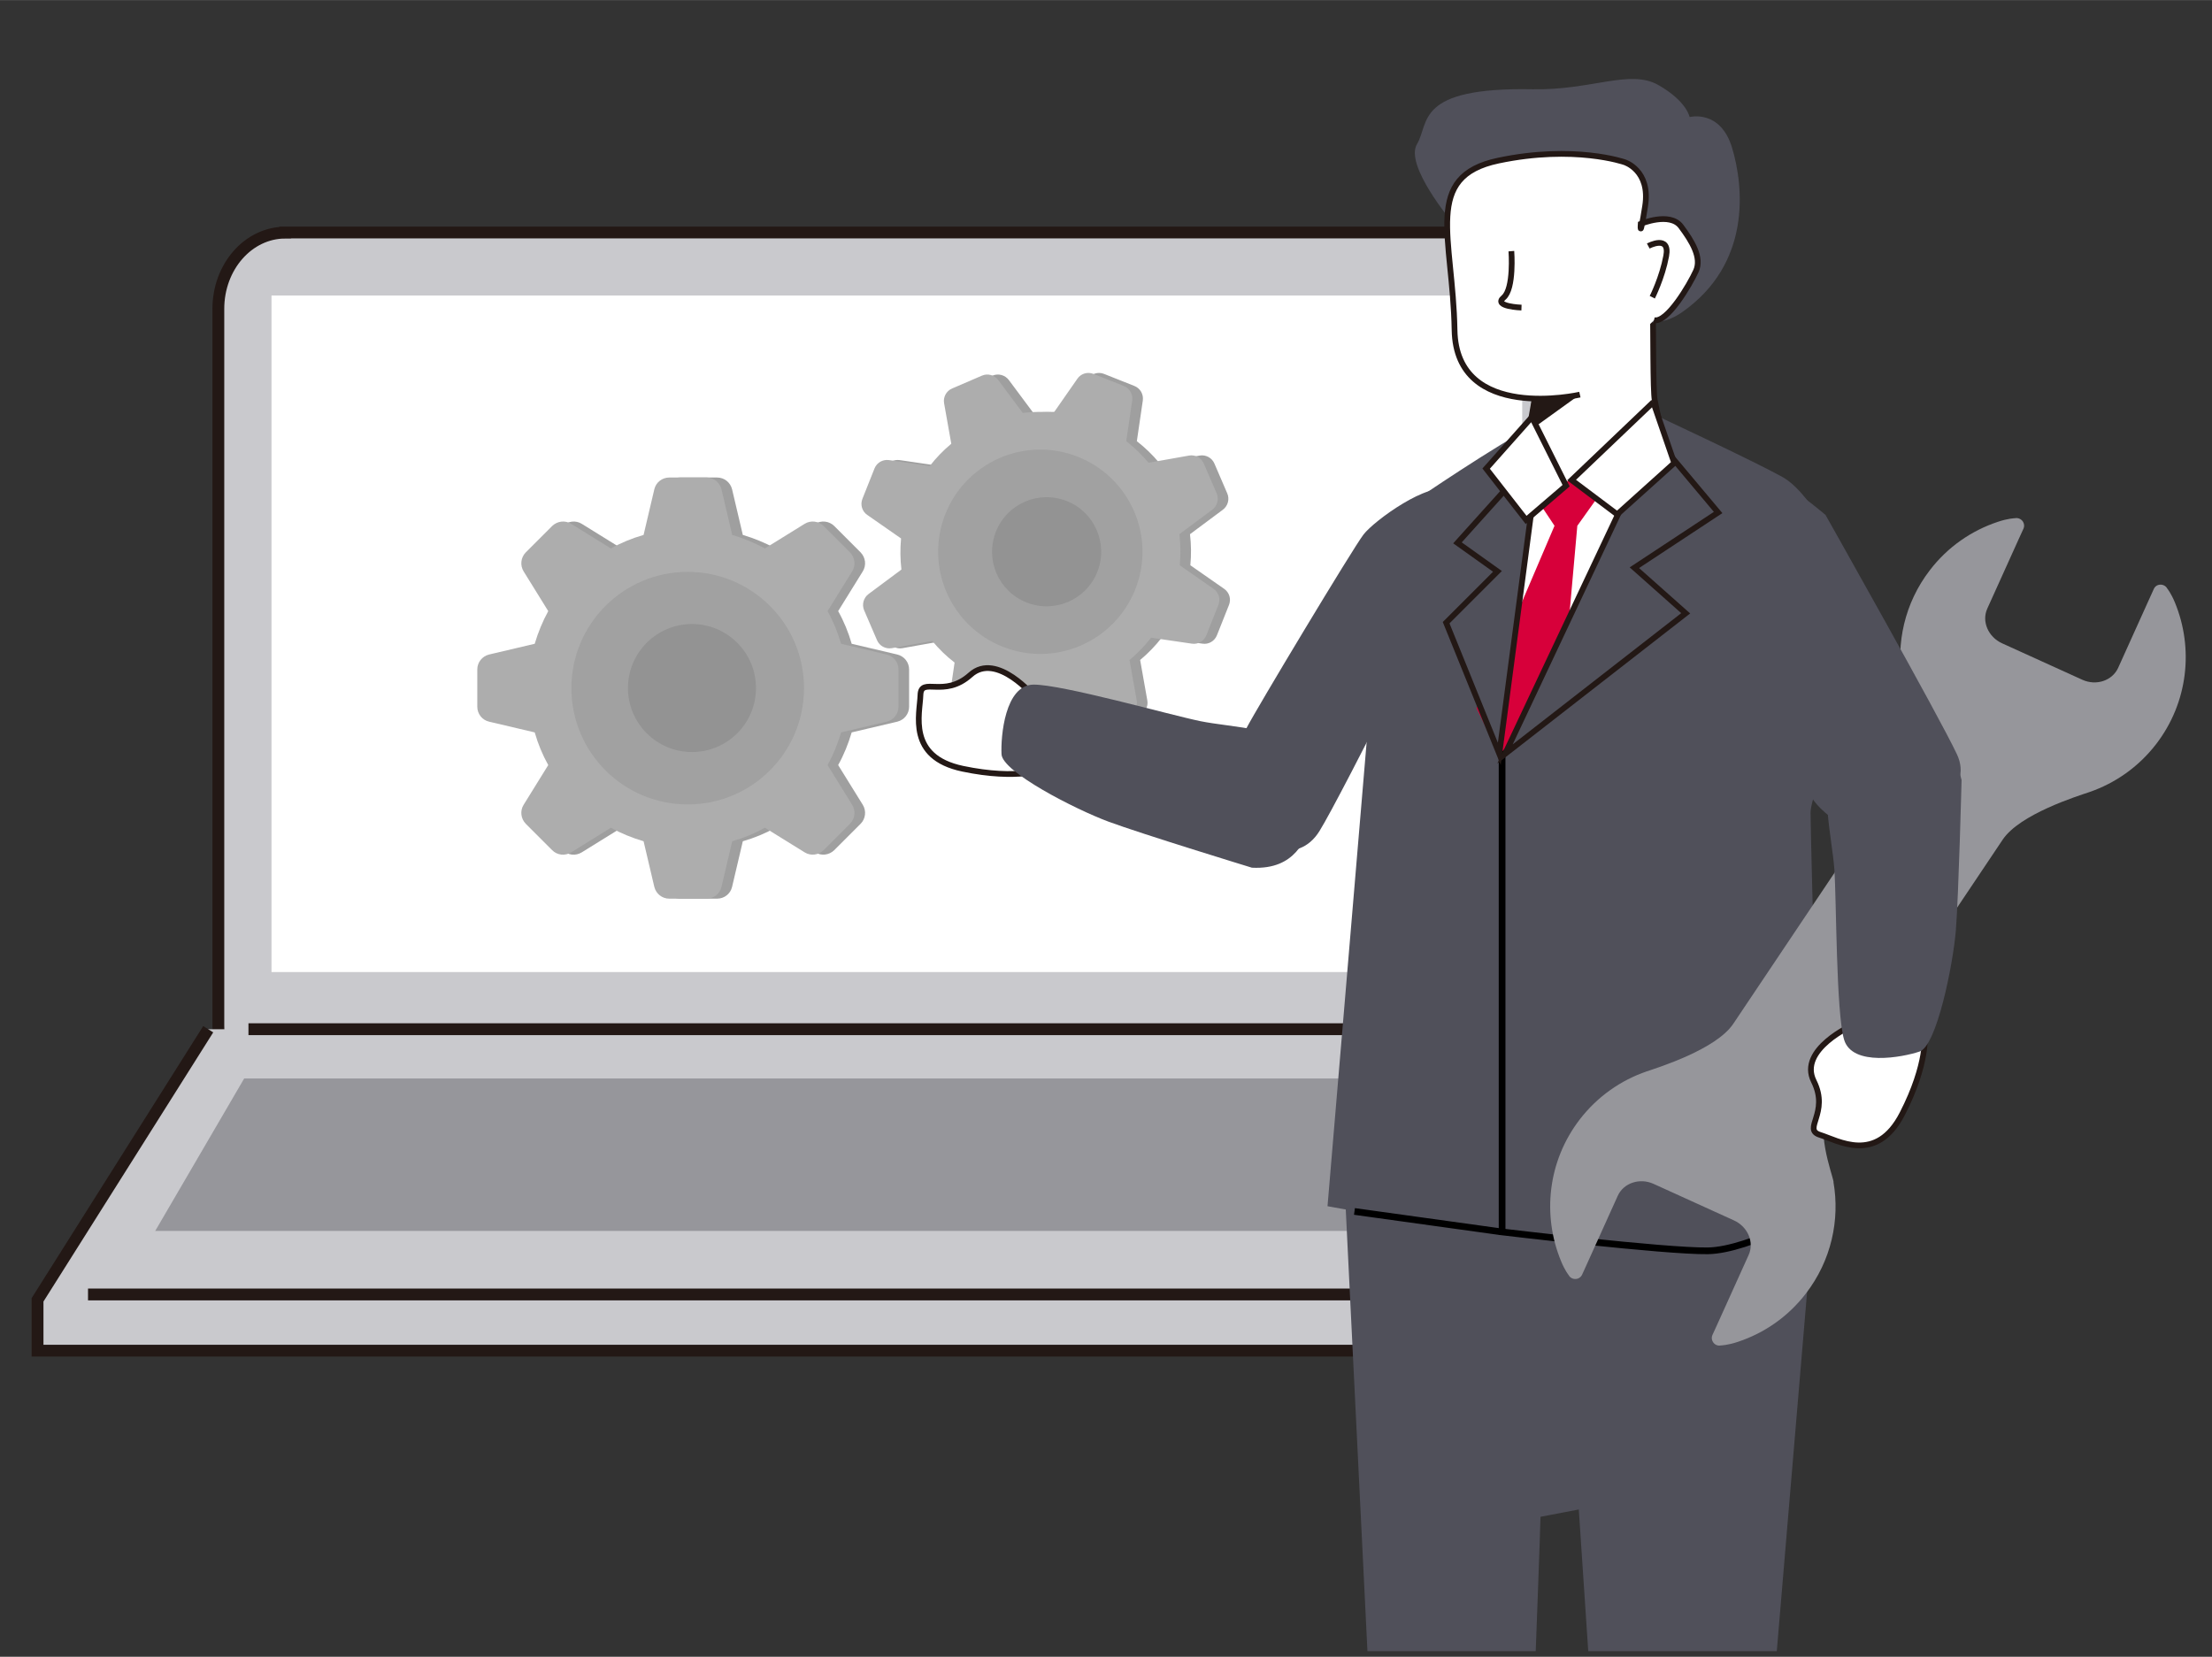
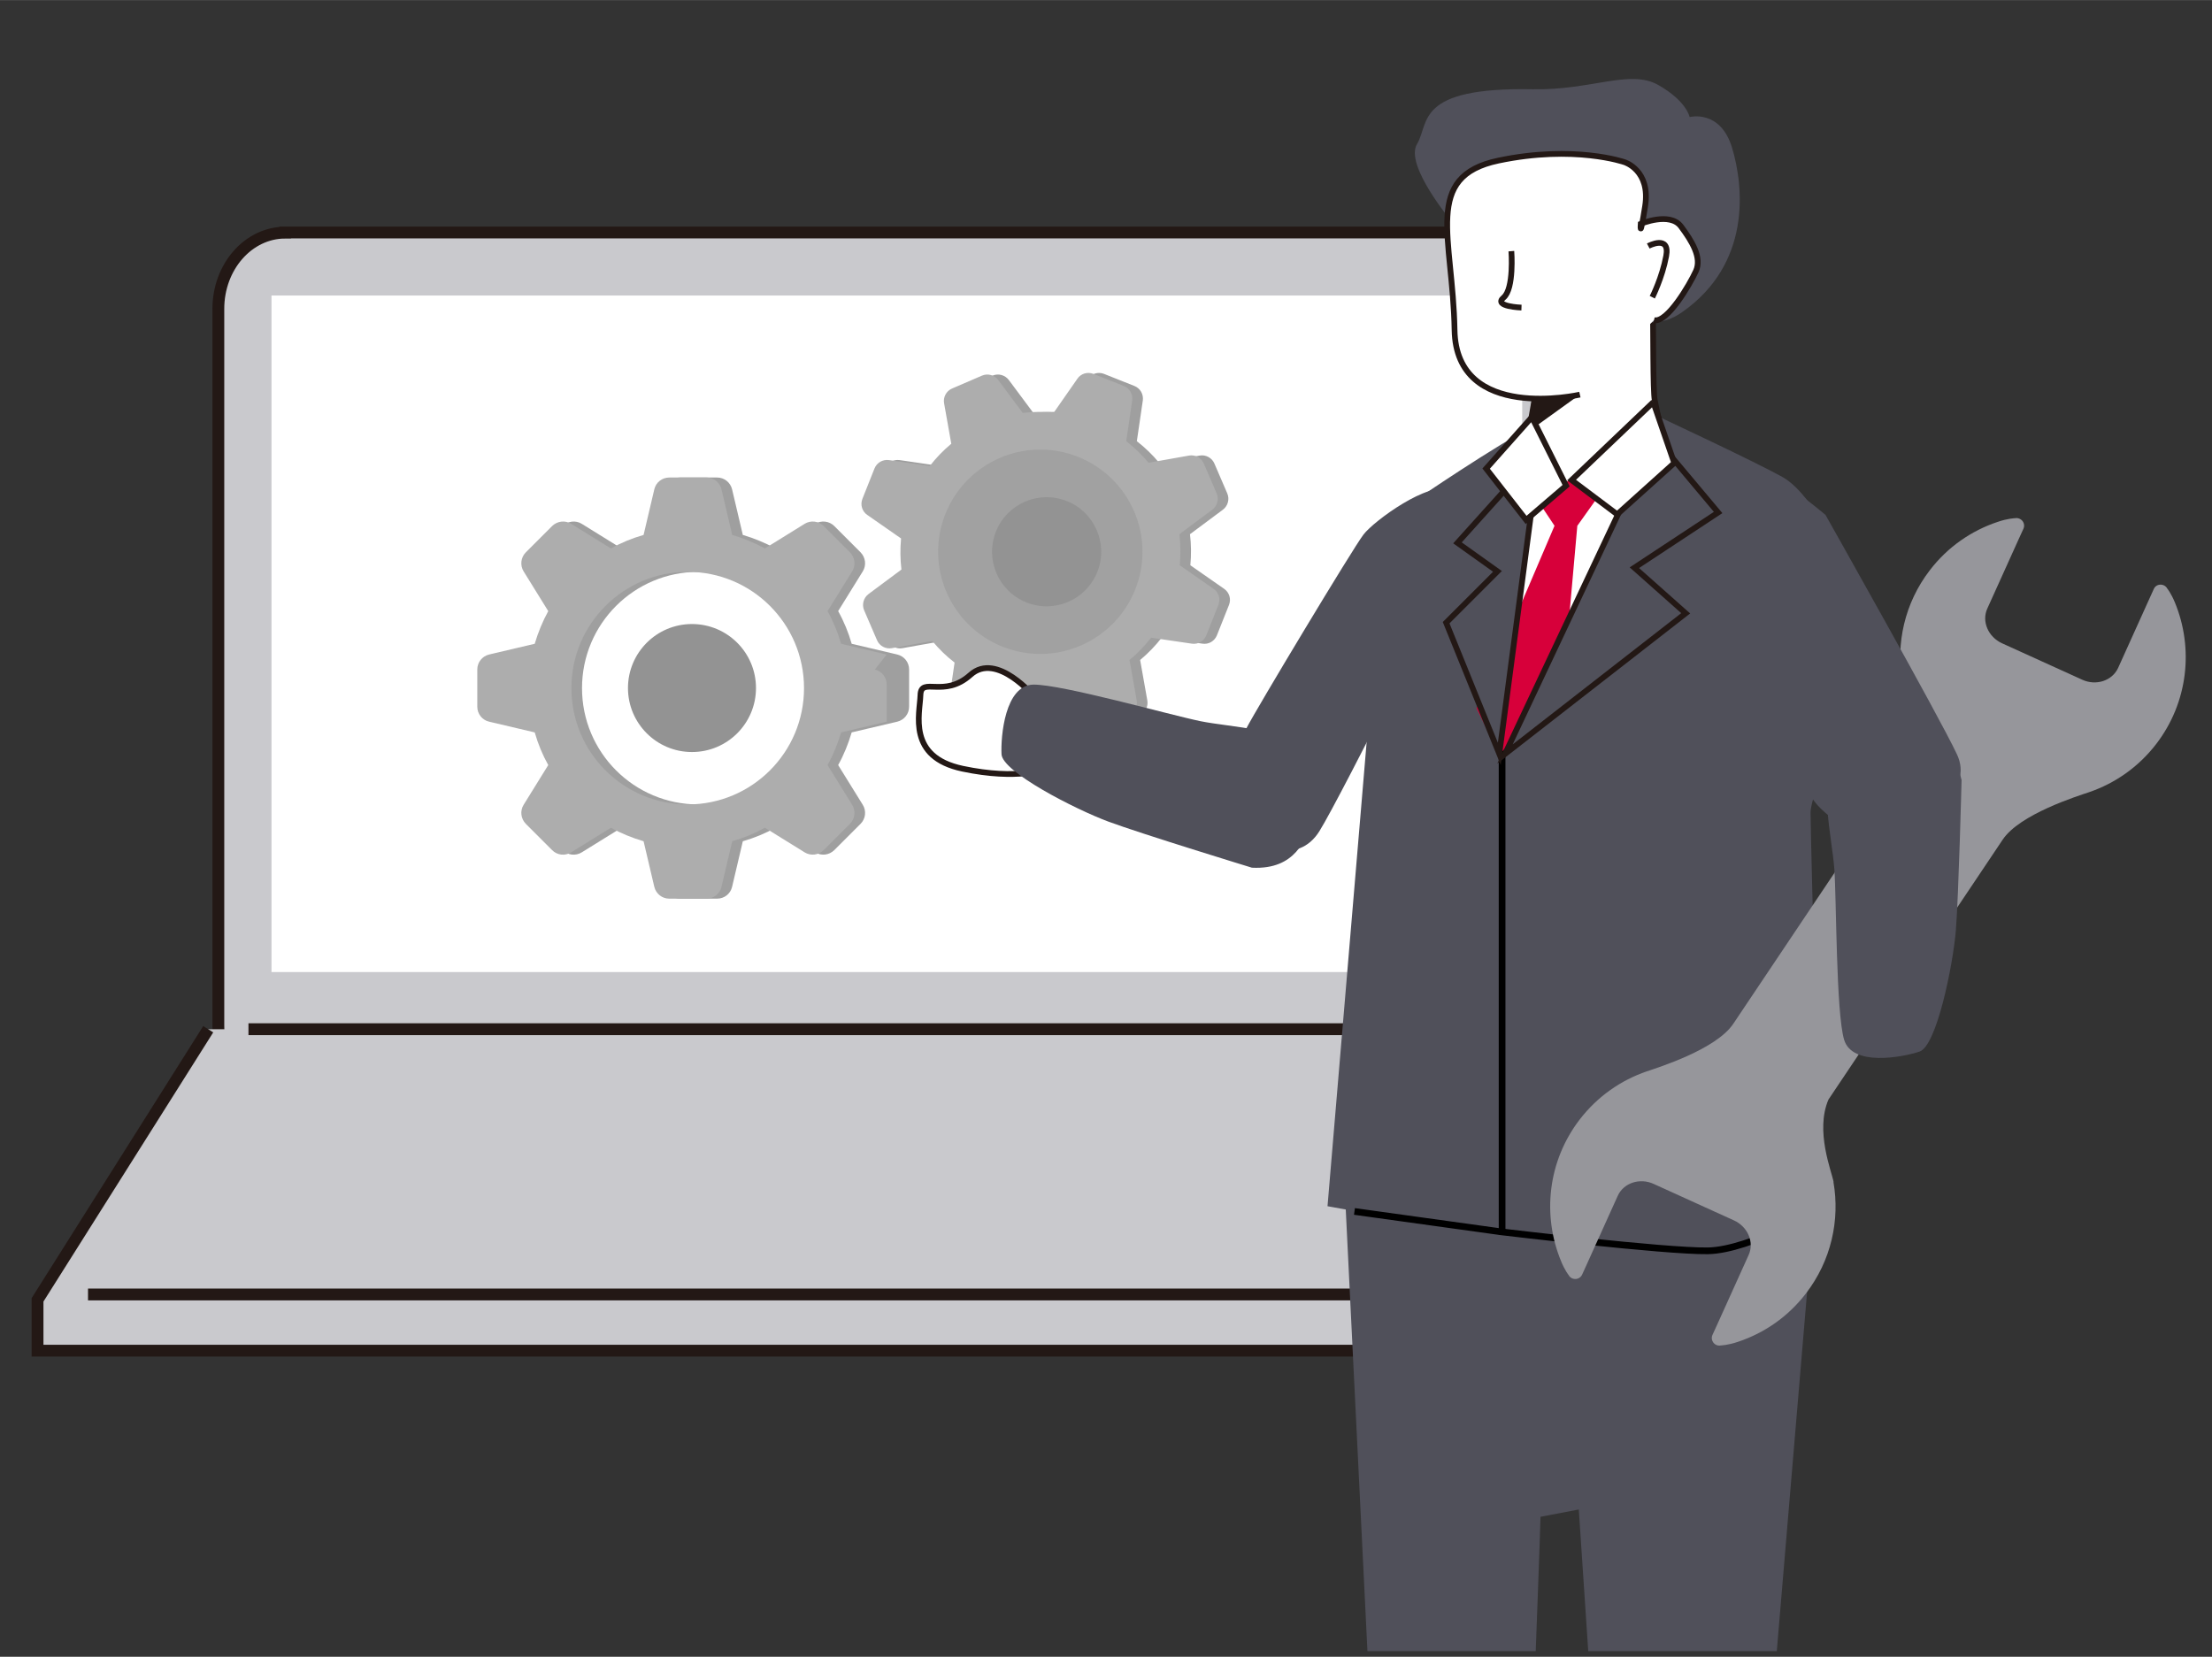
<svg xmlns="http://www.w3.org/2000/svg" id="_レイヤー_1" width="64.01mm" height="47.95mm" viewBox="0 0 181.44 135.91">
  <rect x="0" y="0" width="181.44" height="135.91" fill="#333333" stroke="none" />
  <defs>
    <style>.cls-1,.cls-2,.cls-3,.cls-4,.cls-5,.cls-6,.cls-7,.cls-8,.cls-9,.cls-10,.cls-11,.cls-12{stroke-width:0px;}.cls-1,.cls-2,.cls-13{fill:#50505a;}.cls-1,.cls-3,.cls-14,.cls-6,.cls-10,.cls-11,.cls-15,.cls-16,.cls-13,.cls-17{fill-rule:evenodd;}.cls-3{fill:#d7003a;}.cls-4{fill:#939393;}.cls-14,.cls-10,.cls-18{fill:#fff;}.cls-14,.cls-15,.cls-16,.cls-18,.cls-13,.cls-19,.cls-17{stroke-miterlimit:10;}.cls-14,.cls-15,.cls-16,.cls-18,.cls-13,.cls-17{stroke:#231815;}.cls-14,.cls-16,.cls-18,.cls-13{stroke-width:.47px;}.cls-5,.cls-15,.cls-16,.cls-19{fill:none;}.cls-6{fill:#231815;}.cls-7{fill:#a1a1a1;}.cls-8,.cls-11{fill:#96969b;}.cls-9{fill:#9f9f9f;}.cls-20{clip-path:url(#clippath);}.cls-15,.cls-17{stroke-width:.97px;}.cls-19{stroke:#000;stroke-width:.55px;}.cls-17{fill:#c9c9cd;}.cls-12{fill:#adadad;}</style>
    <clipPath id="clippath">
      <rect class="cls-5" x="57.49" y="2.08" width="121.78" height="133.37" />
    </clipPath>
  </defs>
  <path class="cls-17" d="M23.4,19.07h101.04c3.03,0,5.49,2.8,5.49,6.25v58.79c0,3.45-2.46,6.25-5.49,6.25H23.4c-3.03,0-5.49-2.8-5.49-6.25V25.33c0-3.45,2.46-6.25,5.49-6.25Z" />
  <path class="cls-10" d="M22.27,24.24h102.59v55.5H22.27V24.24Z" />
  <path class="cls-17" d="M20.38,84.43h107.9c2.2,0,15.65,21.89,15.65,21.89v4.48H3.08v-4.17l14-22.2" />
  <path class="cls-15" d="M7.22,106.19h132.7" />
-   <path class="cls-11" d="M20.03,88.47h107.08l8.23,12.51H12.73l7.3-12.51Z" />
  <path class="cls-9" d="M73.6,53.69l-3.74-.88c-.27-.94-.64-1.84-1.11-2.68l2.02-3.26c.31-.5.23-1.14-.18-1.56l-2.16-2.16c-.41-.41-1.06-.49-1.56-.18l-3.26,2.02c-.84-.46-1.74-.83-2.68-1.11l-.88-3.74c-.14-.57-.64-.97-1.23-.97h-3.05c-.59,0-1.1.4-1.23.97l-.88,3.74c-.94.27-1.84.64-2.68,1.11l-3.26-2.02c-.5-.31-1.14-.23-1.56.18l-2.16,2.16c-.41.41-.49,1.06-.18,1.56l2.02,3.26c-.46.84-.83,1.74-1.11,2.68l-3.74.88c-.57.14-.97.64-.97,1.23v3.05c0,.59.4,1.1.97,1.23l3.74.88c.27.94.64,1.84,1.11,2.68l-2.02,3.26c-.31.5-.23,1.14.18,1.56l2.16,2.16c.41.42,1.06.49,1.56.18l3.26-2.02c.84.47,1.74.83,2.68,1.11l.88,3.74c.14.57.64.97,1.23.97h3.05c.59,0,1.1-.4,1.23-.97l.88-3.74c.94-.27,1.84-.64,2.68-1.11l3.26,2.02c.5.31,1.14.23,1.56-.18l2.16-2.16c.41-.41.49-1.06.18-1.56l-2.02-3.26c.47-.84.83-1.74,1.11-2.68l3.74-.88c.57-.14.97-.64.97-1.23v-3.05c0-.59-.4-1.09-.97-1.23ZM57.28,65.99c-5.27,0-9.54-4.27-9.54-9.54s4.27-9.54,9.54-9.54,9.54,4.27,9.54,9.54-4.27,9.54-9.54,9.54Z" />
-   <circle class="cls-7" cx="56.59" cy="56.44" r="10.51" />
-   <path class="cls-12" d="M72.73,53.69l-3.74-.88c-.27-.94-.64-1.84-1.11-2.68l2.02-3.26c.31-.5.23-1.14-.18-1.56l-2.16-2.16c-.41-.41-1.06-.49-1.56-.18l-3.26,2.02c-.84-.46-1.74-.83-2.68-1.11l-.88-3.74c-.14-.57-.64-.97-1.23-.97h-3.05c-.59,0-1.1.4-1.23.97l-.88,3.74c-.94.27-1.84.64-2.68,1.11l-3.26-2.02c-.5-.31-1.14-.23-1.56.18l-2.16,2.16c-.41.41-.49,1.06-.18,1.56l2.02,3.26c-.46.84-.83,1.74-1.11,2.68l-3.74.88c-.57.14-.97.64-.97,1.23v3.05c0,.59.4,1.1.97,1.23l3.74.88c.27.94.64,1.84,1.11,2.68l-2.02,3.26c-.31.5-.23,1.14.18,1.56l2.16,2.16c.41.42,1.06.49,1.56.18l3.26-2.02c.84.47,1.74.83,2.68,1.11l.88,3.74c.14.57.64.97,1.23.97h3.05c.59,0,1.1-.4,1.23-.97l.88-3.74c.94-.27,1.84-.64,2.68-1.11l3.26,2.02c.5.31,1.14.23,1.56-.18l2.16-2.16c.41-.41.49-1.06.18-1.56l-2.02-3.26c.47-.84.83-1.74,1.11-2.68l3.74-.88c.57-.14.97-.64.97-1.23v-3.05c0-.59-.4-1.09-.97-1.23ZM56.41,65.99c-5.27,0-9.54-4.27-9.54-9.54s4.27-9.54,9.54-9.54,9.54,4.27,9.54,9.54-4.27,9.54-9.54,9.54Z" />
+   <path class="cls-12" d="M72.73,53.69l-3.74-.88c-.27-.94-.64-1.84-1.11-2.68l2.02-3.26c.31-.5.23-1.14-.18-1.56l-2.16-2.16c-.41-.41-1.06-.49-1.56-.18l-3.26,2.02c-.84-.46-1.74-.83-2.68-1.11l-.88-3.74c-.14-.57-.64-.97-1.23-.97h-3.05c-.59,0-1.1.4-1.23.97l-.88,3.74c-.94.27-1.84.64-2.68,1.11l-3.26-2.02c-.5-.31-1.14-.23-1.56.18l-2.16,2.16c-.41.41-.49,1.06-.18,1.56l2.02,3.26c-.46.84-.83,1.74-1.11,2.68l-3.74.88c-.57.14-.97.64-.97,1.23v3.05c0,.59.4,1.1.97,1.23l3.74.88c.27.94.64,1.84,1.11,2.68l-2.02,3.26c-.31.5-.23,1.14.18,1.56l2.16,2.16c.41.42,1.06.49,1.56.18l3.26-2.02c.84.47,1.74.83,2.68,1.11l.88,3.74c.14.57.64.97,1.23.97h3.05c.59,0,1.1-.4,1.23-.97l.88-3.74c.94-.27,1.84-.64,2.68-1.11l3.26,2.02c.5.31,1.14.23,1.56-.18l2.16-2.16c.41-.41.49-1.06.18-1.56l-2.02-3.26c.47-.84.83-1.74,1.11-2.68l3.74-.88v-3.05c0-.59-.4-1.09-.97-1.23ZM56.41,65.99c-5.27,0-9.54-4.27-9.54-9.54s4.27-9.54,9.54-9.54,9.54,4.27,9.54,9.54-4.27,9.54-9.54,9.54Z" />
  <path class="cls-4" d="M56.76,51.19c-2.9,0-5.25,2.35-5.25,5.25s2.35,5.25,5.25,5.25,5.25-2.35,5.25-5.25-2.35-5.25-5.25-5.25Z" />
  <path class="cls-9" d="M100.41,48.3l-2.77-1.93c.08-.86.07-1.71-.03-2.55l2.7-2.01c.41-.31.56-.86.36-1.33l-1.06-2.46c-.2-.47-.71-.74-1.21-.65l-3.32.59c-.54-.65-1.15-1.24-1.83-1.77l.49-3.34c.07-.51-.21-1-.69-1.19l-2.49-.99c-.48-.19-1.03-.03-1.32.4l-1.93,2.77c-.86-.08-1.71-.07-2.55.03l-2.01-2.7c-.31-.41-.86-.56-1.33-.36l-2.46,1.06c-.47.2-.74.71-.65,1.21l.59,3.32c-.65.54-1.24,1.15-1.77,1.83l-3.34-.49c-.51-.07-1,.21-1.19.69l-.99,2.49c-.19.48-.03,1.03.4,1.32l2.77,1.93c-.08.86-.07,1.71.03,2.55l-2.7,2.01c-.41.31-.56.86-.36,1.33l1.06,2.46c.2.47.71.74,1.21.65l3.32-.59c.54.65,1.15,1.25,1.83,1.77l-.49,3.34c-.08.51.21,1,.69,1.19l2.49.99c.48.19,1.03.03,1.32-.4l1.93-2.77c.86.08,1.71.07,2.55-.03l2.01,2.7c.31.41.86.56,1.33.36l2.46-1.06c.47-.2.74-.71.65-1.21l-.59-3.32c.65-.54,1.24-1.15,1.77-1.83l3.34.49c.51.08,1-.21,1.19-.69l.99-2.49c.19-.48.03-1.02-.4-1.32ZM83.11,53.05c-4.3-1.71-6.4-6.58-4.7-10.88s6.58-6.41,10.88-4.7c4.3,1.71,6.41,6.58,4.7,10.88-1.71,4.3-6.58,6.41-10.88,4.7Z" />
  <circle class="cls-7" cx="85.23" cy="45.26" r="9.38" />
  <path class="cls-12" d="M99.54,48.3l-2.77-1.93c.08-.86.07-1.71-.03-2.55l2.7-2.01c.41-.31.56-.86.36-1.33l-1.06-2.46c-.2-.47-.71-.74-1.21-.65l-3.32.59c-.54-.65-1.15-1.24-1.83-1.77l.49-3.34c.07-.51-.21-1-.69-1.19l-2.49-.99c-.48-.19-1.03-.03-1.32.4l-1.93,2.77c-.86-.08-1.71-.07-2.55.03l-2.01-2.7c-.31-.41-.86-.56-1.33-.36l-2.46,1.06c-.47.2-.74.71-.65,1.21l.59,3.32c-.65.54-1.24,1.15-1.77,1.83l-3.34-.49c-.51-.07-1,.21-1.19.69l-.99,2.49c-.19.48-.03,1.03.4,1.32l2.77,1.93c-.08.86-.07,1.71.03,2.55l-2.7,2.01c-.41.31-.56.86-.36,1.33l1.06,2.46c.2.47.71.74,1.21.65l3.32-.59c.54.65,1.15,1.25,1.83,1.77l-.49,3.34c-.08.51.21,1,.69,1.19l2.49.99c.48.19,1.03.03,1.32-.4l1.93-2.77c.86.08,1.71.07,2.55-.03l2.01,2.7c.31.41.86.56,1.33.36l2.46-1.06c.47-.2.74-.71.65-1.21l-.59-3.32c.65-.54,1.24-1.15,1.77-1.83l3.34.49c.51.08,1-.21,1.19-.69l.99-2.49c.19-.48.03-1.02-.4-1.32ZM82.24,53.05c-4.3-1.71-6.4-6.58-4.7-10.88,1.71-4.3,6.58-6.41,10.88-4.7,4.3,1.71,6.41,6.58,4.7,10.88-1.71,4.3-6.58,6.41-10.88,4.7Z" />
  <path class="cls-4" d="M87.5,41.1c-2.3-.91-4.9.21-5.81,2.51s.21,4.9,2.51,5.81c2.3.91,4.9-.21,5.81-2.51s-.21-4.9-2.51-5.81Z" />
  <g class="cls-20">
    <path class="cls-2" d="M129.5,123.83l3.13,46.86s2.6,1.16,5.91,1.17c4.21,0,4.4-3.2,4.4-3.2l6.22-73.73-26.43-6.99-12.5,8.09,3.52,71.72s.91,3.13,4.25,3.13c5.97,0,6.79-4.29,6.79-4.29,0,0,1.57-40.94,1.57-42.16" />
    <path class="cls-2" d="M151.72,47.53s-2.56-6.74-5.51-8.4c-2.25-1.26-10.05-4.9-10.05-4.9,0,0-4.07,4.3-6.46,4.44-2.39.15-1.94-4.02-3.05-4.02-1.1,0-9.67,5.78-9.67,5.78l-4.14,11.66-3.95,46.86s24.09,4.45,29.42,4.45c5.33,0,11.03-4.37,11.03-4.37,0,0-.83-30.48-.83-32.37s4.7-11.85,3.22-19.13Z" />
    <polyline class="cls-19" points="123.21 101.29 123.21 60.8 127.8 40.11" />
    <path class="cls-2" d="M120.26,44.74s.11-3.71-1.45-4.51c-1.55-.8-6.07,2.45-6.97,3.62-.9,1.18-8.79,14.31-9.59,15.87s-4.05,7.25-1.59,8.52c2.46,1.26,5.77,2.8,7.56-.05,1.79-2.85,12.04-23.45,12.04-23.45Z" />
    <path class="cls-18" d="M84.89,57.21s-3.13-3.8-5.29-1.85c-2.17,1.95-4.06.11-4.1,1.66-.05,1.55-1.1,5.08,3.46,6.04s6.82.03,6.82.03l-.88-5.88Z" />
    <path class="cls-2" d="M102.69,71.18s-9.05-2.77-11.77-3.78c-2.72-1.01-8.7-4.07-8.77-5.53-.07-1.46.28-5.67,2.61-5.71,2.33-.03,11.25,2.5,13.71,3,2.45.5,7.26.64,8.34,2.45,1.08,1.8,1.53,4.58.88,5.87s-1.36,3.88-4.99,3.7Z" />
    <path class="cls-19" d="M111.1,99.38l12.03,1.67s13.43,1.61,16.95,1.56,9.62-3.62,9.62-3.62" />
    <path class="cls-8" d="M150.4,96.96c-.15-.86-1.53-4.17-.42-6.76,4.4-6.56,13.24-19.75,14.29-21.32,1.4-2.1,6.16-3.58,7.1-3.9,2.1-.72,4.02-2.04,5.48-3.93,2.65-3.44,3.09-7.88,1.55-11.62-.32-.78-.63-1.15-.63-1.15-.11-.21-.34-.33-.57-.32-.24,0-.45.15-.54.37l-.44.97-2.48,5.49c-.48,1.05-1.8,1.49-2.94.97l-6.58-2.99c-1.14-.52-1.69-1.8-1.21-2.85l2.54-5.62.42-.92c.1-.21.07-.46-.08-.65-.15-.18-.39-.27-.62-.22,0,0-.56.01-1.41.3-2.13.71-4.09,2.04-5.56,3.96-2.08,2.7-2.8,6.02-2.26,9.14.15.86,1.53,4.18.42,6.76-4.4,6.56-13.24,19.75-14.29,21.32-1.41,2.1-6.16,3.58-7.1,3.9-2.1.72-4.02,2.04-5.48,3.93-2.65,3.44-3.09,7.88-1.55,11.62.32.79.63,1.16.63,1.16.11.21.33.33.57.32.24-.01.44-.15.54-.37l.44-.97,2.48-5.49c.48-1.05,1.8-1.49,2.94-.97l6.58,2.99c1.15.52,1.69,1.8,1.21,2.85l-2.54,5.62-.42.92c-.1.21-.07.46.08.65s.38.27.61.22c0,0,.56-.01,1.41-.3,2.13-.71,4.09-2.04,5.56-3.96,2.08-2.7,2.8-6.03,2.26-9.14Z" />
-     <path class="cls-18" d="M151.97,84.09s-4.5,2-3.19,4.61c1.3,2.61-.97,3.94.51,4.4s4.61,2.41,6.74-1.72,1.85-6.56,1.85-6.56l-5.9-.72Z" />
    <path class="cls-2" d="M149.75,42.25s-6.24-5.31-7.75-4.44c-1.51.87-1.24,6.43-.74,7.82s6.47,18.27,7.35,19.79c.87,1.51,4.68,4.21,7.07,2.83,2.4-1.38,6.26-3.33,4.84-6.37-1.42-3.05-10.77-19.62-10.77-19.62Z" />
    <path class="cls-2" d="M160.9,63.96s-.24,9.46-.47,12.36c-.24,2.89-1.58,9.47-2.97,9.94s-5.54,1.26-6.2-.98c-.66-2.24-.62-11.51-.8-14.01s-1.33-7.16.11-8.69,4-2.7,5.41-2.43c1.41.28,4.1.26,4.91,3.81Z" />
    <path class="cls-14" d="M125.97,32.12s-1.07,7.24-2.14,8.62,3.15,3.22,4.77,2.97,8.65-3.5,8.65-3.5c0,0-1.15-5.66-1.52-7.39-.15-.68-.11-5.94-.16-7.97-.05-2.15-9.26,1.67-9.26,1.67l-.34,5.6Z" />
    <path class="cls-6" d="M125.29,35.46l4.29-3.09-3.49-2.54-.81,5.64Z" />
    <path class="cls-1" d="M119.08,18.17s-3.89-4.62-2.85-6.35-.19-4.69,9.51-4.5c4.82.09,7.97-1.68,10.3-.34,2.34,1.34,2.55,2.62,2.55,2.62,0,0,2.53-.67,3.49,2.54.96,3.21,1.57,9.5-4.11,13.47-5.67,3.97-10.93-7.59-10.93-7.59l-7.97.16Z" />
    <path class="cls-14" d="M129.59,32.37s-10.15,2.32-10.28-5.3c-.13-7.62-2.63-12.59,3.6-13.9,6.24-1.31,10.34.13,10.34.13,0,0,2.16.65,1.69,3.62-.47,2.97-.36,1.44-.36,1.44,0,0,2.39-1.01,3.3.21s1.73,2.56,1.23,3.66-2.36,4.29-3.44,4.03" />
    <path class="cls-16" d="M123.97,20.6s.24,3.07-.64,3.81,1.47.82,1.47.82" />
    <path class="cls-16" d="M135.2,20.18s1.8-.96,1.47.82-1.14,3.38-1.14,3.38" />
    <path class="cls-10" d="M124.23,40.32l.94,14.04,6.09.47,3.28-14.98-6.09-.47-4.21.94Z" />
    <path class="cls-3" d="M125.64,40.32l1.87,2.81-6.4,14.98,1.87,3.74,5.15-4.68,1.25-14.04,2.34-3.28-2.81-.47-3.28.94Z" />
    <path class="cls-13" d="M136.87,37.2l4.06,4.84-6.87,4.53,4.21,3.74-14.82,11.54,10.15-21.53,1.4-2.81,1.87-.31Z" />
    <path class="cls-13" d="M123.76,39.85l-4.21,4.68,3.28,2.34-4.21,4.21,4.36,10.76,2.66-20.12-1.87-1.87Z" />
    <path class="cls-14" d="M125.64,34.23l-3.74,4.21,3.28,4.21,3.28-2.81-2.81-5.62Z" />
    <path class="cls-14" d="M135.62,32.98l-6.71,6.4,3.74,2.81,4.68-4.21-1.72-4.99Z" />
  </g>
</svg>